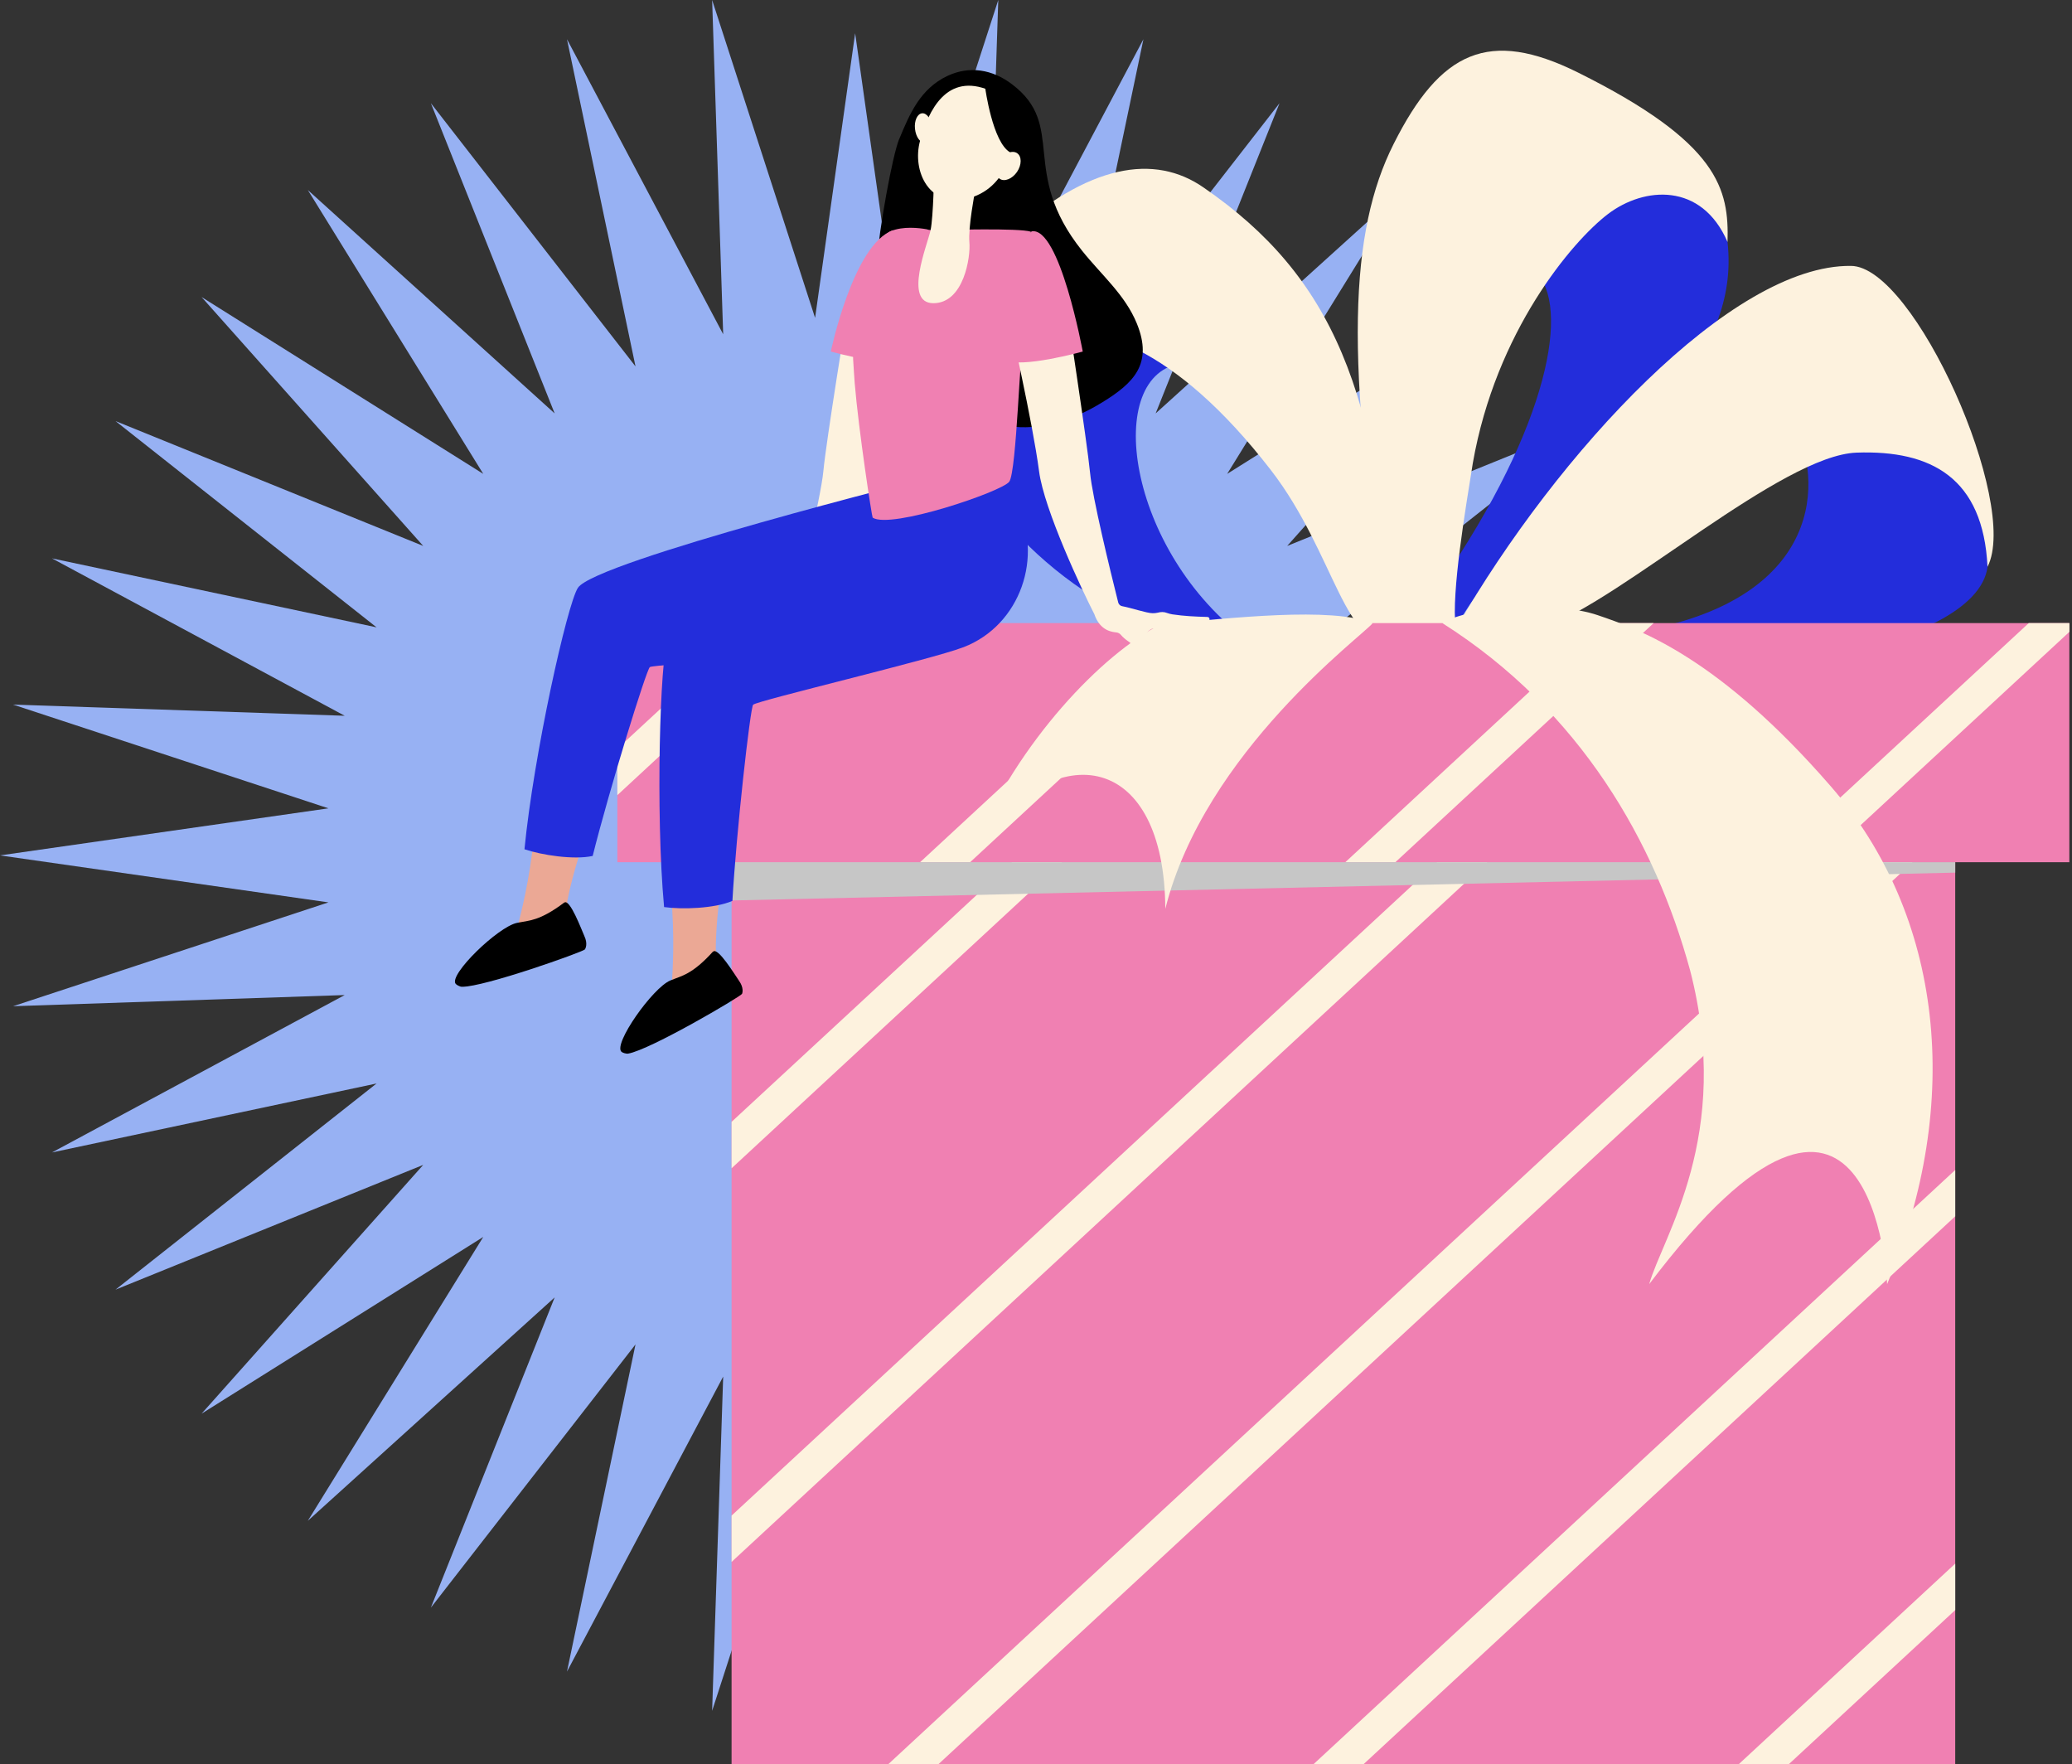
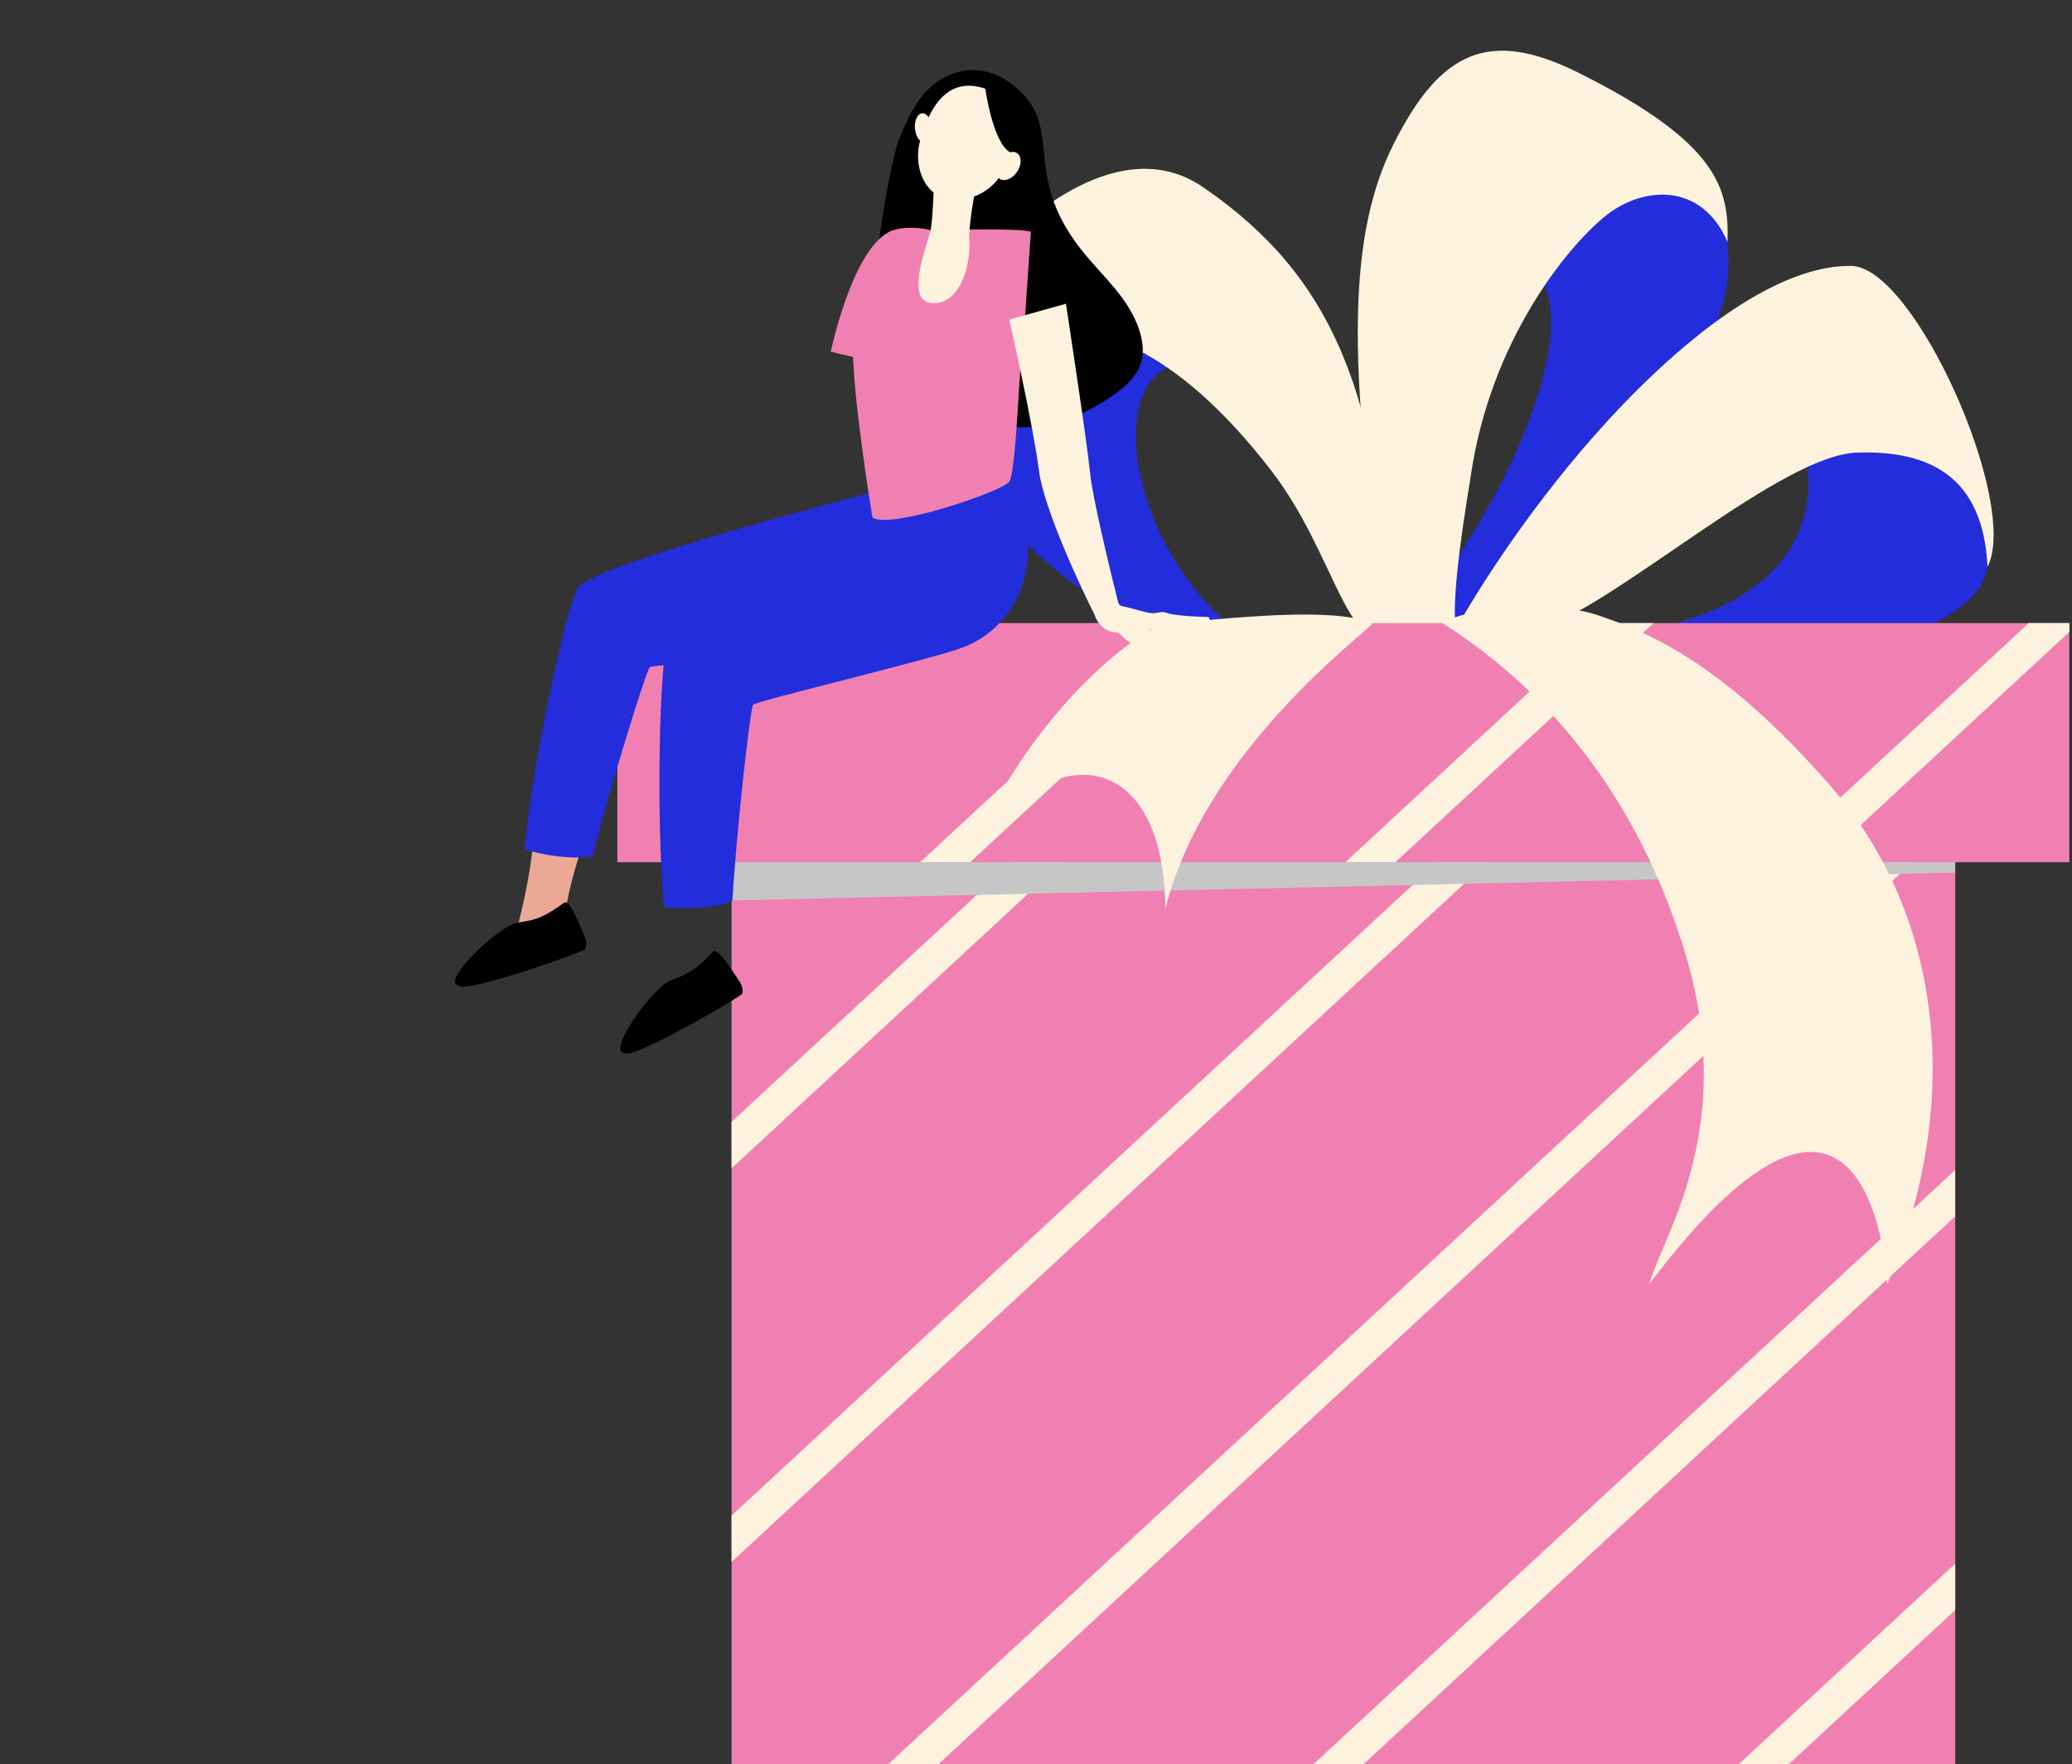
<svg xmlns="http://www.w3.org/2000/svg" width="195" height="166" viewBox="0 0 195 166" fill="none">
  <rect x="0" y="0" width="195" height="166" fill="#333333" stroke="none" />
  <g clip-path="url(#clip0_2077_5390)">
-     <path d="M84.26 29.91L80.48 3.13L76.71 29.91L67.02 0L68.06 31.45L53.36 3.69L59.81 34.48L40.55 9.71L52.2 38.9L28.97 17.88L45.48 44.59L18.97 27.95L39.83 51.37L10.87 39.62L35.44 59.03L4.89 52.54L32.44 67.35L1.23 66.3L30.91 76.06L0 80.49L30.91 84.91L1.23 94.68L32.44 93.63L4.89 108.44L35.44 101.95L10.87 121.35L39.83 109.61L18.97 133.02L45.48 116.39L28.97 143.1L52.2 122.08L40.55 151.27L59.81 126.5L53.36 157.29L68.06 129.53L67.02 160.98L76.71 131.07L80.48 157.85L84.26 131.07L93.95 160.98L92.91 129.53L107.61 157.29L101.16 126.5L120.42 151.27L108.76 122.08L132 143.1L115.49 116.39L142 133.02L121.14 109.61L150.1 121.35L125.53 101.95L156.08 108.44L128.53 93.63L159.74 94.68L130.06 84.91L160.97 80.49L130.06 76.06L159.74 66.3L128.53 67.35L156.08 52.54L125.53 59.03L150.1 39.62L121.14 51.37L142 27.95L115.49 44.59L132 17.88L108.76 38.9L120.42 9.71L101.16 34.48L107.61 3.69L92.91 31.45L93.95 0L84.26 29.91Z" fill="#97B1F3" />
    <path d="M181.571 129.09C181.571 129.09 184.391 118.28 182.501 113C180.611 107.71 174.701 103.8 174.941 100.48C175.181 97.16 178.971 88.18 175.881 81.5C175.881 81.5 174.701 87.46 173.551 88.79C172.391 90.12 164.431 95.46 165.841 102.53C167.251 109.59 174.991 111.25 176.891 113.32C178.801 115.4 181.371 115.4 181.381 116.78C181.401 118.16 181.901 123.19 181.041 128.15L181.561 129.1L181.571 129.09Z" fill="#538D7D" />
-     <path d="M173.551 88.781C172.391 90.111 164.431 95.451 165.841 102.52C167.251 109.58 174.991 111.23 176.891 113.31C178.801 115.39 181.371 115.39 181.381 116.77C181.401 118.15 181.901 123.18 181.041 128.14L181.271 128.55C181.691 126.61 182.271 123.67 182.461 121.43C182.771 117.79 182.181 116.29 181.011 113.34C179.841 110.39 172.581 104.4 170.761 101.24C168.941 98.091 174.271 92.811 175.451 90.27C176.631 87.721 175.881 81.481 175.881 81.481C175.881 81.481 174.701 87.441 173.551 88.77V88.781Z" fill="#487D6C" />
+     <path d="M173.551 88.781C172.391 90.111 164.431 95.451 165.841 102.52C167.251 109.58 174.991 111.23 176.891 113.31C178.801 115.39 181.371 115.39 181.381 116.77C181.401 118.15 181.901 123.18 181.041 128.14L181.271 128.55C182.771 117.79 182.181 116.29 181.011 113.34C179.841 110.39 172.581 104.4 170.761 101.24C168.941 98.091 174.271 92.811 175.451 90.27C176.631 87.721 175.881 81.481 175.881 81.481C175.881 81.481 174.701 87.441 173.551 88.77V88.781Z" fill="#487D6C" />
    <path d="M97.929 27.34C91.249 30.38 88.789 35.09 91.289 43.87C93.039 48.8 104.419 61.14 117.529 60.33C105.999 51.9 103.689 35 111.369 34.17C108.849 25.44 97.929 27.34 97.929 27.34Z" fill="#232DDB" />
    <path d="M131.09 59.69C129.93 36.86 125.37 25.98 113.28 17.65C108.68 14.45 102.46 15.36 94.75 22.37C85.52 30.76 87.44 33.76 91.29 43.87C89.99 37.71 91.53 31.38 97.21 30.89C102.9 30.4 110.44 32.39 119.61 44.24C125.69 52.1 126.75 61.92 131.09 59.69Z" fill="#FDF2DE" />
    <path d="M162.58 22.77C163.8 33.73 153.72 40.86 144.35 49.76C139.44 54.43 136.99 59.06 136.99 59.06C134.91 57.42 135.94 55.89 136.45 53.6C146.38 38.66 147.73 27.92 144.21 25.35C145.67 19.26 159.64 10.8 162.58 22.77Z" fill="#232DDB" />
    <path d="M130.721 59.06C126.441 33.9 127.051 21.71 131.151 13.56C135.561 4.78 140.141 2.67 148.501 6.82C161.811 13.44 162.721 17.81 162.581 22.77C160.141 17.13 154.731 17.56 151.341 20.13C147.961 22.7 140.781 31.19 138.611 43.57C137.931 47.82 136.581 55.76 136.991 59.06C135.231 59.51 130.911 60.22 130.721 59.06Z" fill="#FDF2DE" />
    <path d="M169.321 41.03C171.621 46.7 170.541 57.67 151.381 59.82C160.651 65.11 186.011 61.34 187.051 53.34C188.541 43.14 183.261 40.7 177.711 39.35C172.161 38 169.321 41.03 169.321 41.03Z" fill="#232DDB" />
    <path d="M137.1 59.01C146.58 42.56 162.96 24.9 174.19 25.02C180.17 25.02 190.11 47.38 187.05 53.33C186.64 44.98 181.77 42.34 174.73 42.59C167.69 42.84 152.77 56.33 145.41 59C139.13 60.53 137.1 59 137.1 59V59.01Z" fill="#FDF2DE" />
    <path d="M184.01 81.13H68.85V165.99H184.01V81.13Z" fill="#F080B2" />
    <path d="M194.75 58.63H58.1V81.13H194.75V58.63Z" fill="#F080B2" />
-     <path d="M75.59 58.63H70.88L58.1 70.45V74.82L75.59 58.63Z" fill="#FDF2DE" />
    <path d="M115.61 58.63H110.9L86.59 81.13H91.3L115.61 58.63Z" fill="#FDF2DE" />
    <path d="M155.629 58.63H150.909L126.609 81.13H131.319L155.629 58.63Z" fill="#FDF2DE" />
    <path d="M194.759 59.45V58.63H190.929L166.619 81.13H171.339L194.759 59.45Z" fill="#FDF2DE" />
    <path d="M139.98 81.13H135.26L68.85 142.61V146.97L139.98 81.13Z" fill="#FDF2DE" />
    <path d="M88.329 165.99L179.999 81.13H175.279L83.609 165.99H88.329Z" fill="#FDF2DE" />
    <path d="M99.96 81.13H95.25L68.85 105.56V109.93L99.96 81.13Z" fill="#FDF2DE" />
    <path d="M184.01 151.5V147.13L163.65 165.99H168.36L184.01 151.5Z" fill="#FDF2DE" />
    <path d="M184.009 114.45V110.09L123.629 165.99H128.339L184.009 114.45Z" fill="#FDF2DE" />
    <g style="mix-blend-mode:multiply">
      <path d="M68.85 84.73L184.01 82.11V81.13H68.85V84.73Z" fill="#C6C6C6" />
    </g>
    <path d="M129.19 58.63C125.21 57.071 115.97 58.16 109.28 58.73C103.7 61.511 95.779 69.88 91.769 79.55C99.689 69.02 109.59 71.01 109.67 85.52C113.38 70.701 128.33 59.761 129.19 58.63Z" fill="#FDF2DE" />
    <path d="M135.74 58.63C148.8 66.91 155.79 79.33 159.06 91.31C163.1 106.92 156.47 116.34 155.21 120.83C176.34 92.85 177.6 120.83 177.6 120.83C184.81 103.66 182.83 86.1 172.3 73.99C161.78 61.88 154.36 59.24 150.35 57.88C146.34 56.52 138.38 57.04 135.75 58.62L135.74 58.63Z" fill="#FDF2DE" />
    <path d="M84.63 13.08C85.61 10.71 86.62 8.34 89.17 7.14C91.24 6.17 93.4 6.53 95.23 7.92C100.43 11.83 95.9 16.15 101.82 23.57C103.66 25.88 105.89 27.74 106.99 30.44C108.53 34.22 106.7 36.04 103.75 37.85C89.65 46.52 82.26 28.72 82.52 24.65C82.72 21.62 83.99 14.62 84.62 13.09L84.63 13.08Z" fill="black" />
-     <path d="M70.37 59.21C70.96 59.12 72.41 58.08 72.92 57.99C73.32 57.92 74.17 57.79 74.53 57.73C74.98 56.06 77.24 46.99 77.49 44.32C77.76 41.44 79.8 28.96 79.8 28.96L85.08 29.92C85.08 29.92 82.89 39.52 82.28 44.17C81.76 48.17 77.37 57.15 76.82 58.1C76.82 58.12 76.82 58.15 76.82 58.17C76.74 59.58 76.06 59.11 76.06 59.11L74.96 59.39C74.96 59.39 71.05 59.77 70.8 59.86C70.55 59.95 69.78 59.3 70.38 59.2L70.37 59.21Z" fill="#FDF2DE" />
    <path d="M84.04 21.67C80.309 22.94 78.189 33.08 78.189 33.08C78.189 33.08 84.049 34.71 85.549 33.86C85.549 33.86 87.249 26.31 87.859 26.58L84.049 21.68L84.04 21.67Z" fill="#F080B2" />
    <path d="M55.17 78.57C54.03 81.58 53.44 84.48 53.38 84.83C53.35 85 53.59 85.82 53.57 85.99C51.28 89.12 47.98 89.8 45.16 90C46.6 88.59 48.71 87.26 48.81 86.82C48.97 86.11 49.84 82.96 50.27 78.59C52.03 79.4 53.22 78.76 55.17 78.57Z" fill="#EBA895" />
    <path d="M87.649 44.88L92.689 59.09C92.689 59.09 84.579 60.62 81.549 61.17C78.519 61.73 61.589 62.47 61.159 62.77C60.839 62.99 57.339 74.3 55.779 80.54C54.009 80.93 50.969 80.46 49.359 79.91C50.229 70.99 53.379 56.85 54.389 55.31C56.029 52.8 87.639 44.89 87.639 44.89L87.649 44.88Z" fill="#232DDB" />
-     <path d="M67.95 82.96C67.39 86.13 67.35 89.09 67.37 89.45C67.37 89.62 67.76 90.38 67.77 90.56C66.1 94.06 63 95.35 60.26 96.08C61.41 94.43 63.24 92.73 63.25 92.27C63.28 91.54 63.54 88.28 63.14 83.91C65.02 84.38 66.07 83.52 67.94 82.97L67.95 82.96Z" fill="#EBA895" />
    <path d="M93.969 43.43L95.169 46.34C95.309 46.67 95.459 46.99 95.629 47.31C98.259 52.34 96.039 58.82 90.699 60.89C90.669 60.9 90.639 60.91 90.609 60.92C87.739 62.03 71.249 65.93 70.879 66.31C70.609 66.59 69.289 78.36 68.929 84.77C67.259 85.49 64.189 85.59 62.499 85.35C61.679 76.42 62.129 61.94 62.829 60.24C63.969 57.47 93.969 43.42 93.969 43.42V43.43Z" fill="#232DDB" />
    <path d="M67.111 89.55C67.55 89.07 69.16 91.73 69.561 92.3C70.01 92.94 69.881 93.42 69.831 93.52C69.691 93.78 61.191 98.79 59.111 99.14C58.91 99.17 58.571 99.05 58.491 98.97C57.681 98.25 61.411 92.96 63.081 92.26C64.161 91.81 65.121 91.72 67.1 89.54L67.111 89.55Z" fill="black" />
    <path d="M53.11 84.93C53.63 84.54 54.72 87.46 55 88.09C55.33 88.8 55.11 89.25 55.04 89.34C54.85 89.57 45.56 92.89 43.46 92.85C43.26 92.85 42.95 92.66 42.88 92.57C42.22 91.71 46.87 87.21 48.65 86.84C49.8 86.6 50.76 86.69 53.11 84.92V84.93Z" fill="black" />
    <path d="M87.579 21.65C87.48 21.65 87.35 21.62 87.2 21.57C86.51 21.45 84.99 21.26 83.809 21.76C82.379 22.37 80.15 28.02 80.29 33.82C80.34 34.71 80.4 35.5 80.439 36.06C80.799 40.44 82.059 48.67 82.129 48.71C83.84 49.81 94.269 46.27 94.98 45.33C95.689 44.39 95.999 32.28 96.34 31.71L97.019 21.8C95.82 21.44 89.409 21.64 87.579 21.65Z" fill="#F080B2" />
    <path d="M91.76 18C91.76 18 91.1 21.44 91.23 22.79C91.359 24.15 90.719 28.52 87.85 28.53C84.98 28.54 87.309 22.97 87.579 21.65C87.85 20.32 87.909 16.21 87.909 16.21L91.76 18Z" fill="#FDF2DE" />
    <path d="M93.171 8.51C93.171 8.51 94.651 9.33 95.201 11.12C95.741 12.9 95.131 17.5 91.291 18.62C87.461 19.73 85.801 16.09 86.591 13.24C87.381 10.39 89.101 6.78 93.171 8.52V8.51Z" fill="#FDF2DE" />
    <path d="M86.111 12.12C86.191 12.89 86.611 13.47 87.051 13.43C87.501 13.39 87.801 12.73 87.721 11.97C87.641 11.2 87.221 10.62 86.781 10.66C86.331 10.7 86.031 11.36 86.111 12.12Z" fill="#FDF2DE" />
    <path d="M92.721 8.28C92.721 8.28 93.411 13.409 95.071 14.339C96.731 15.27 96.031 17.54 96.031 17.54C96.031 17.54 97.541 12.249 96.221 10.55C94.911 8.85 92.711 8.27 92.711 8.27L92.721 8.28Z" fill="black" />
    <path d="M94.09 15.069C93.639 15.739 93.639 16.529 94.09 16.829C94.54 17.13 95.269 16.829 95.719 16.169C96.169 15.499 96.169 14.71 95.719 14.409C95.269 14.11 94.54 14.409 94.09 15.069Z" fill="#FDF2DE" />
    <path d="M113.82 58.18C113.77 58.06 113.66 58.05 113.55 58.05C112.48 58.02 111.41 57.97 110.35 57.81C110.17 57.78 110 57.74 109.84 57.68C109.55 57.56 109.25 57.57 108.96 57.65C108.8 57.69 108.64 57.7 108.47 57.7C107.93 57.7 106.4 57.18 105.61 57.04C105.43 57.01 105.29 56.87 105.24 56.7C104.47 53.64 102.8 46.76 102.59 44.5C102.31 41.61 100.32 28.58 100.32 28.58L94.981 30.07C94.981 30.07 97.18 39.69 97.79 44.35C98.26 47.95 101.86 55.59 102.99 57.79C103.54 59.43 104.78 59.47 105.07 59.51C105.23 59.53 105.39 59.61 105.49 59.74C105.69 59.97 105.91 60.16 106.16 60.33C106.35 60.45 106.5 60.61 106.62 60.79C106.85 61.12 107.05 61.47 107.25 61.81C107.38 62.04 107.52 62.11 107.72 62.06C107.93 62 108.03 61.85 108.03 61.59C108.03 61.21 107.9 60.86 107.71 60.54C107.53 60.24 107.54 60.06 107.75 59.78C107.87 59.62 107.99 59.46 108.15 59.33C108.31 59.2 108.48 59.1 108.7 59.13C109.08 59.23 109.47 59.3 109.86 59.35L110.18 59.42L110.36 59.46C110.39 59.46 110.96 59.53 111.15 59.53C111.31 59.53 111.56 59.54 111.77 59.55C111.96 59.55 112.38 59.46 112.39 59.46C112.58 59.46 112.75 59.39 112.89 59.26C112.95 59.21 113 59.15 112.97 59.06C112.94 58.98 112.88 58.94 112.8 58.93C112.67 58.91 112.01 58.83 112.02 58.8C112.22 58.8 112.83 58.79 113.03 58.78C113.3 58.78 113.53 58.68 113.71 58.48C113.78 58.4 113.87 58.33 113.82 58.2V58.18Z" fill="#FDF2DE" />
-     <path d="M97.091 21.77C99.731 21.29 101.9 33.08 101.9 33.08C101.9 33.08 96.04 34.71 94.54 33.86C94.54 33.86 92.841 26.31 92.231 26.58L97.091 21.77Z" fill="#F080B2" />
  </g>
  <defs>
    <clipPath id="clip0_2077_5390">
      <rect width="194.76" height="165.99" fill="white" />
    </clipPath>
  </defs>
</svg>